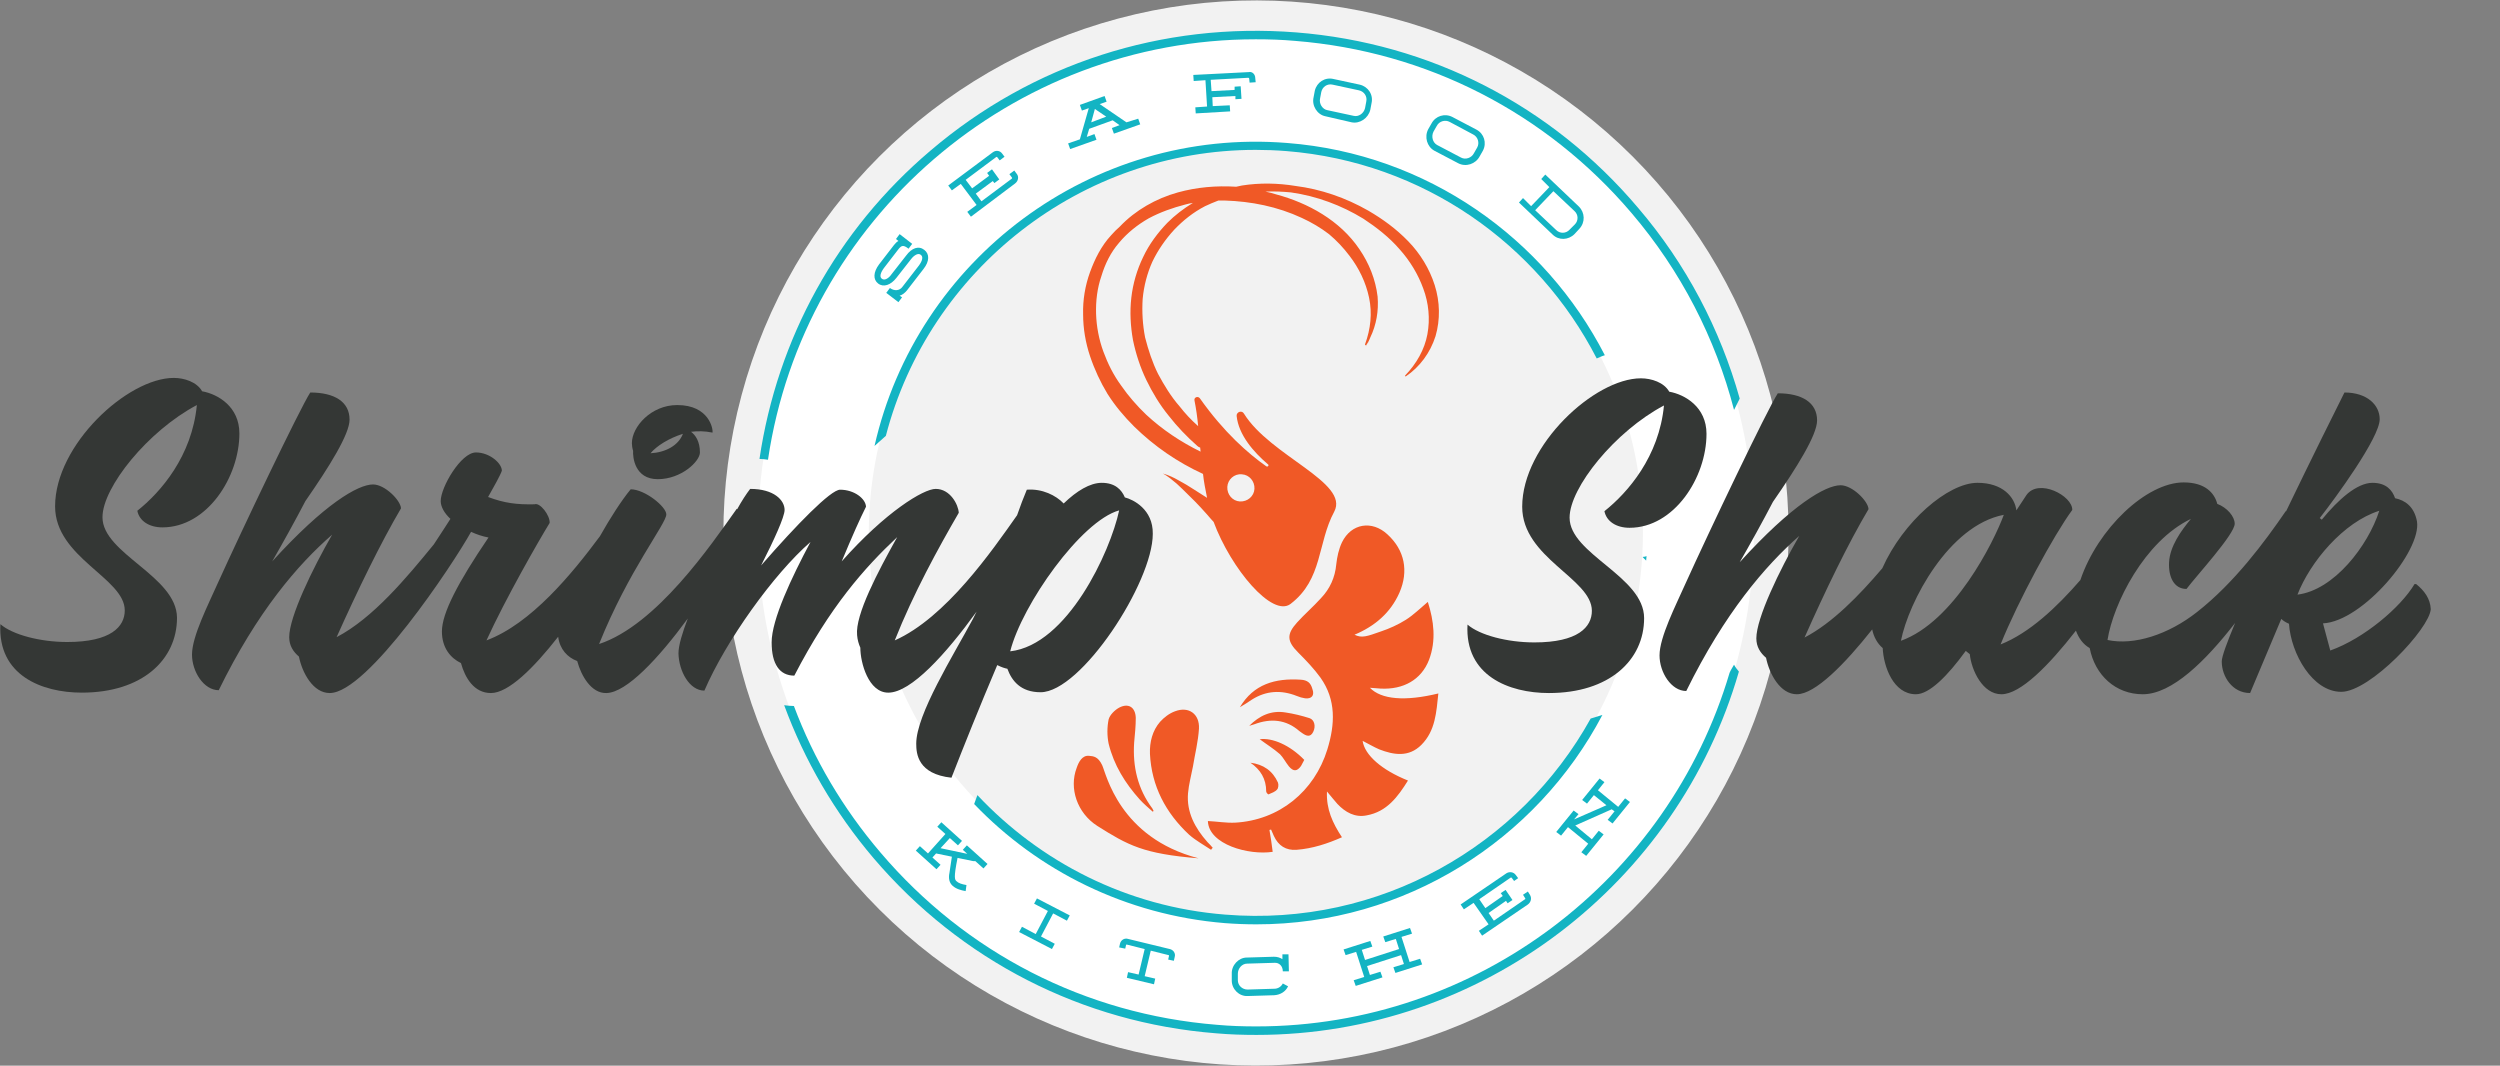
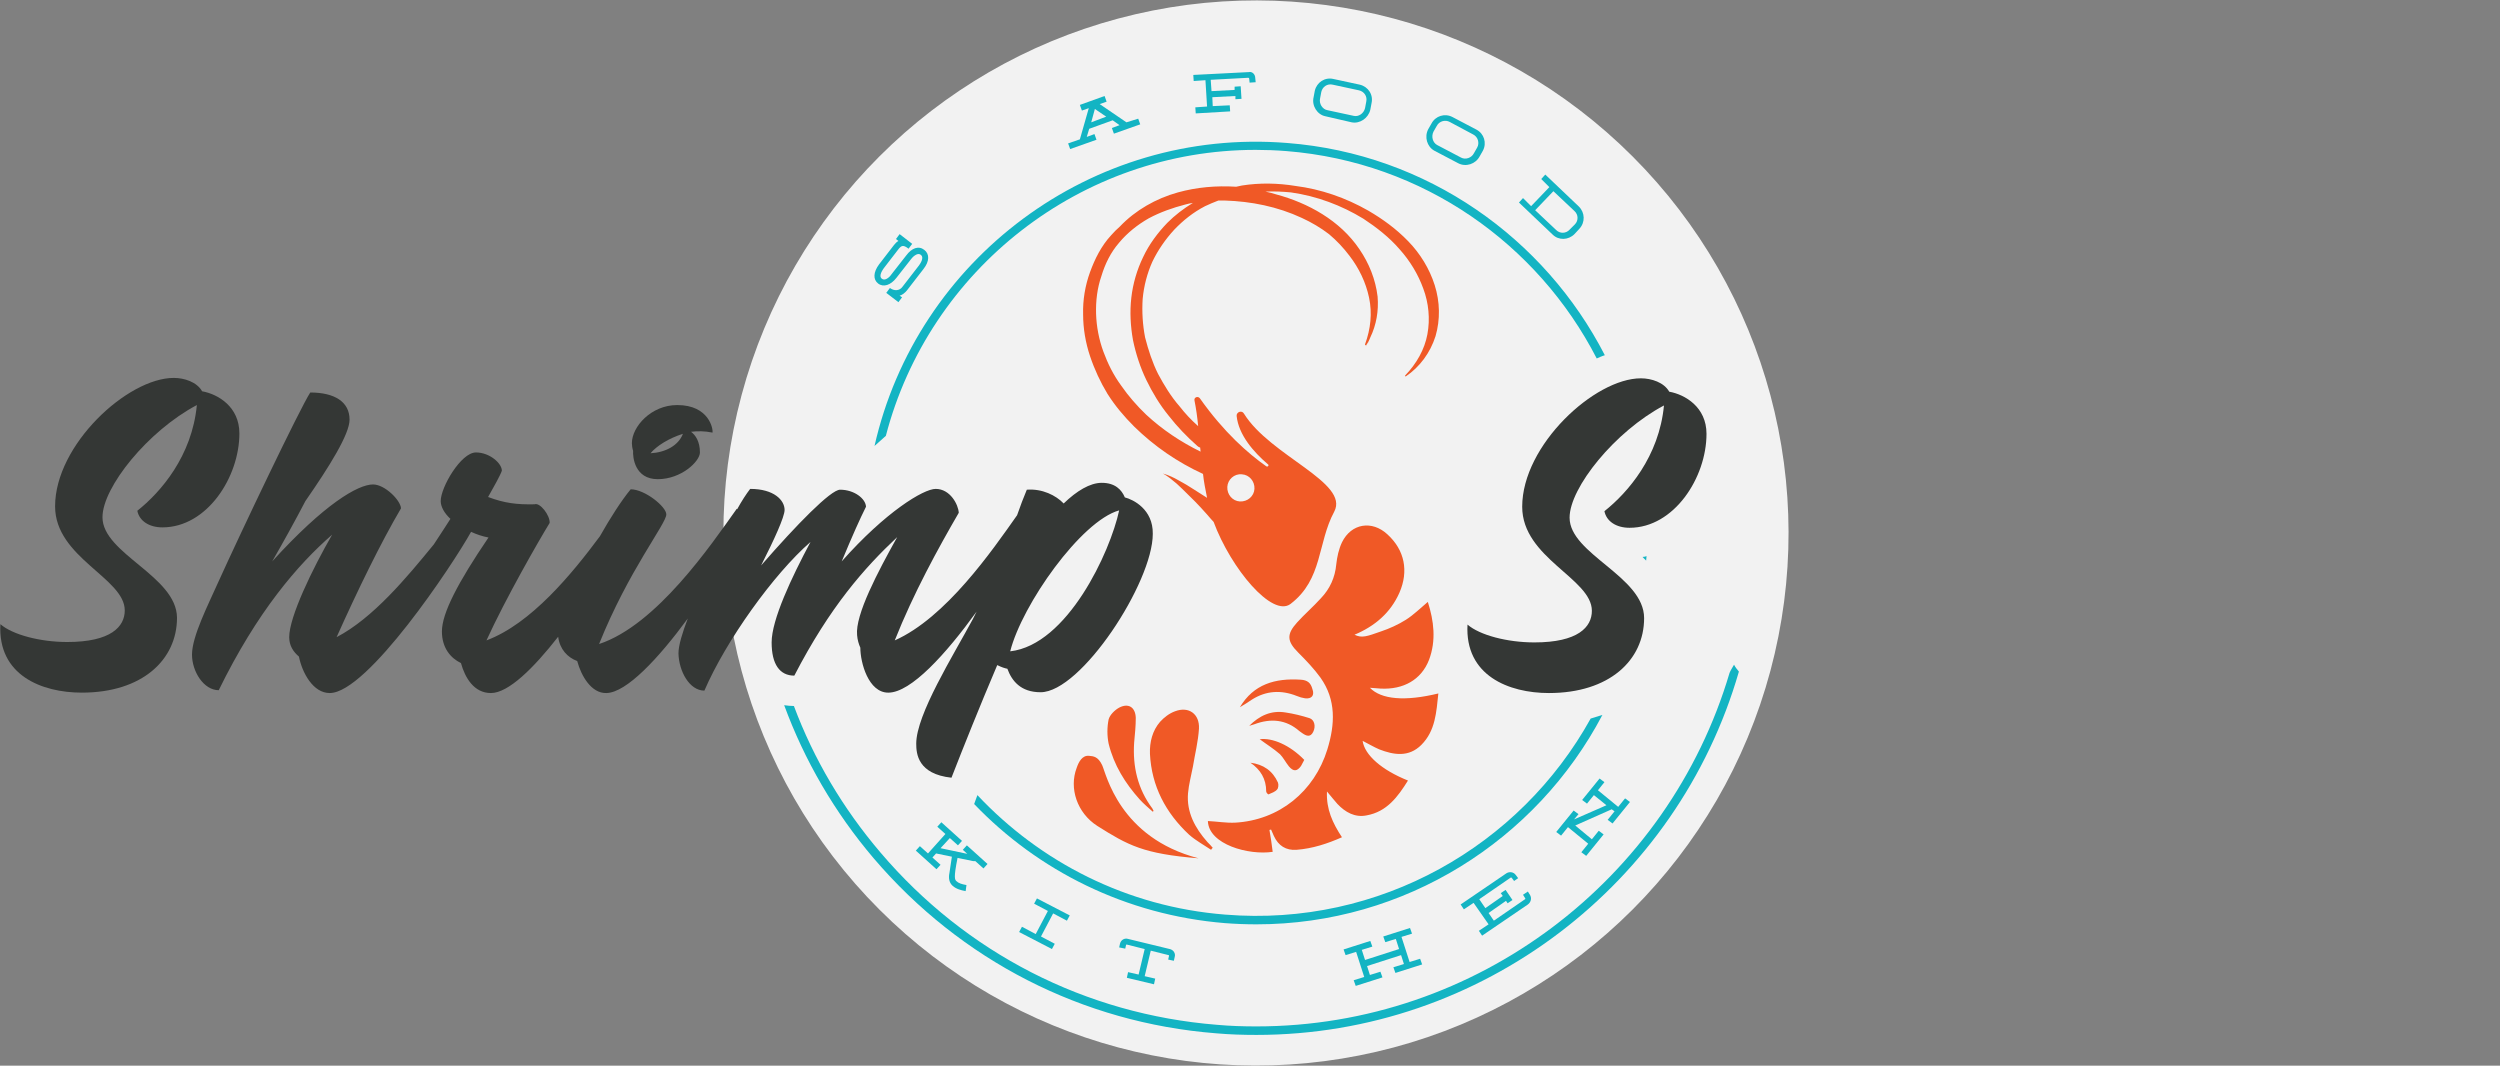
<svg xmlns="http://www.w3.org/2000/svg" id="Layer_1" x="0px" y="0px" width="617.2px" height="263.1px" viewBox="0 0 617.2 263.1" style="enable-background:new 0 0 617.2 263.1;" xml:space="preserve">
  <rect x="0" y="0" width="617.2" height="263.1" fill="#808080" stroke="none" />
  <style type="text/css"> .st0{fill:#F2F2F2;} .st1{fill:#FFFFFF;} .st2{fill:#F05926;} .st3{fill:#13B4C3;} .st4{fill:#343735;} </style>
  <g>
    <ellipse transform="matrix(0.707 -0.707 0.707 0.707 -2.205 257.786)" class="st0" cx="310.1" cy="131.6" rx="131.5" ry="131.5" />
-     <path class="st1" d="M319.9,9c-67.7-5.4-126.9,45-132.4,112.7c-5.4,67.7,45,126.9,112.7,132.4c67.7,5.4,126.9-45,132.4-112.7 C438,73.7,387.6,14.4,319.9,9z M405.3,139.2c-4.2,52.6-50.3,91.8-102.9,87.6c-52.6-4.2-91.8-50.3-87.6-102.9 c4.2-52.6,50.3-91.8,102.9-87.6C370.3,40.5,409.5,86.6,405.3,139.2z" />
    <g>
      <path class="st2" d="M355.1,171.2c-0.5,4.6-0.7,9.2-4.2,12.7c-3.1,3.1-6.8,2.5-10.4,1.1c-1.4-0.6-2.7-1.4-4.1-2.1 c0.5,3.5,4.7,7.2,11.2,9.8c-2.5,4-5.2,7.7-10.2,8.6c-2.9,0.6-5.3-0.8-7.2-2.8c-0.8-0.9-1.6-1.9-2.6-3.1c-0.2,4.4,1.4,7.8,3.7,11.3 c-3.6,1.6-7.3,2.8-11.2,3.1c-2.6,0.2-4.5-1-5.6-3.4c-0.2-0.5-0.5-1.1-0.7-1.6c-0.1,0-0.3,0.1-0.4,0.1c0.3,1.8,0.6,3.6,0.8,5.4 c-5.9,0.9-15.8-1.8-16-7.6c2.2,0.1,4.5,0.5,6.7,0.4c10.9-0.6,19.6-7.7,22.8-18.1c1.9-6.2,2.2-12.2-1.7-17.7 c-1.6-2.2-3.5-4.2-5.5-6.2c-2.8-2.8-2.9-4.5-0.3-7.4c1.9-2.1,4-3.9,5.9-6c2.2-2.3,3.5-5.1,3.8-8.4c0.2-1.8,0.6-3.7,1.4-5.4 c2.3-4.7,7.4-5.5,11.2-2c4.3,3.9,5.3,9.1,3,14.4c-2.2,5-6.1,8.3-11.1,10.4c1.8,0.9,3.1,0.4,6.5-0.8c2.1-0.7,4.3-1.7,6.2-2.9 c1.9-1.2,3.6-2.9,5.4-4.4c1.5,4.7,2.1,9.5,0.3,14.3c-1.9,4.9-6.3,7.4-12,7.1c-0.8-0.1-1.6-0.1-2.6-0.2 C341,172.7,346.9,173.2,355.1,171.2z M293.3,195.8c0.2-2.2,0.8-4.4,1.2-6.5c0.5-3.1,1.3-6.2,1.5-9.4c0.2-3.6-2.5-5.6-5.9-4.3 c-1.4,0.5-2.7,1.5-3.7,2.6c-1.9,2.2-2.6,5-2.5,7.9c0.4,8,3.9,14.6,9.7,20c1.6,1.4,3.6,2.5,5.4,3.7c0.1-0.2,0.2-0.3,0.4-0.5 c-0.4-0.5-0.8-0.9-1.3-1.4C295,204.4,292.9,200.5,293.3,195.8z M272.1,188.9c-1-2.1-2.1-2.2-3.2-2.3c-1.7-0.2-2.6,1.5-3.1,3 c-1.9,5,0.1,11.1,5.1,14.3c7.6,4.8,11.4,6.9,25,8C276.3,206.8,273.1,191,272.1,188.9z M280.4,177.2c-0.1-2.6-1.8-3.7-4.1-2.5 c-1.1,0.6-2.3,1.8-2.6,2.9c-0.4,1.9-0.4,4.1,0,6c1.3,5.3,4.1,9.8,7.7,13.8c1,1.1,2.1,2,3.2,3c0.1-0.1,0.2-0.2,0.2-0.2 c-0.1-0.2-0.2-0.4-0.3-0.6c-3.6-4.8-4.9-10.3-4.5-16.3C280.2,181.2,280.4,179.2,280.4,177.2z M321.1,167.8 c-6.3-0.4-11.6,1.1-15,6.8c1-0.6,2-1.2,3-1.9c3.5-2.2,7.2-2.4,11-0.9c0.7,0.3,1.4,0.5,2.1,0.6c1.6,0.2,2.4-0.7,1.8-2.3 C323.6,168.6,322.8,167.9,321.1,167.8z M324.2,180.7c0.7-1.4,0.3-3-0.9-3.4c-1.9-0.6-3.9-1.1-5.9-1.4c-3.6-0.6-6.5,0.8-9,3.3 c0.4-0.1,0.9-0.3,1.3-0.4c4-1.5,7.8-1.2,11.1,1.7c0.2,0.2,0.5,0.3,0.7,0.5C322.5,181.7,323.5,182.1,324.2,180.7z M318.2,189.2 c1.1,1.3,2,1.3,3-0.1c0.3-0.5,0.5-1,0.8-1.5c-3.6-3.7-7.9-5.5-11-5.1c1.6,1.2,3.4,2.3,5,3.7C316.8,187,317.4,188.2,318.2,189.2z M308.7,188.3c2.5,1.7,3.9,4,3.9,7.1c0,0.3,0.5,0.8,0.6,0.7c0.7-0.3,1.6-0.6,2.1-1.2c0.3-0.3,0.4-1.2,0.2-1.7 C314.2,190.3,311.9,188.7,308.7,188.3z M269.1,87.9c-1.1-3.3-1.7-6.8-1.7-10.3c-0.1-3.5,0.5-7.1,1.7-10.4c1.2-3.3,2.8-6.5,5.2-9.1 c0.7-0.8,1.4-1.5,2.2-2.2c3.8-4,8.9-6.9,14.3-8.4c4.7-1.3,9.5-1.7,14.4-1.4c0.5-0.1,0.9-0.2,1.4-0.3c4.4-0.7,8.9-0.6,13.2,0.1 c6.3,0.8,12.4,2.9,18,6.1c3.6,2.1,6.9,4.5,9.9,7.6c2.9,3,5.2,6.7,6.5,10.8c1.3,4.1,1.4,8.5,0.2,12.6c-1.3,4.1-3.9,7.6-7.3,9.9 c-0.1,0-0.2,0-0.2,0c0-0.1,0-0.1,0-0.2c2.8-2.9,4.8-6.4,5.5-10.2c0.7-3.8,0.3-7.7-1-11.2c-1.3-3.6-3.3-6.9-5.9-9.8 c-2.5-2.9-5.7-5.4-8.9-7.5c-5.4-3.3-11.5-5.6-17.9-6.5c-2.1-0.2-4.2-0.3-6.3-0.2c0.9,0.2,1.8,0.4,2.7,0.7 c7.8,2.1,15.7,6.4,20.5,13.5c2.4,3.5,4,7.5,4.5,11.7c0.3,3.5-0.3,7-1.8,10.1c-0.3,0.8-0.7,1.6-1.1,2.4c0.3-0.5,0.5-1.1,0.7-1.6 c-0.2,0.4-0.3,0.7-0.6,1.1c0,0.1-0.1,0.1-0.2,0c-0.1,0-0.1-0.1-0.1-0.2c1.4-3.8,1.8-7.7,1-11.5c-0.8-3.8-2.5-7.3-4.8-10.3 c-1.5-2-3.2-3.8-5.1-5.4c-2.1-1.6-4.3-2.9-6.7-4c-6-2.8-12.5-4.1-19.1-4.3c-0.5,0-1,0-1.5,0c-1.1,0.4-2.2,0.9-3.3,1.4 c-2.9,1.5-5.4,3.5-7.6,5.8c-2.2,2.4-4,5-5.4,7.9c-1.3,2.9-2.1,6-2.4,9.2c-0.2,3.2,0,6.4,0.6,9.5c0.8,3.1,1.8,6.2,3.2,9 c1.5,2.8,3.2,5.6,5.3,8c1.4,1.8,2.9,3.4,4.6,4.9c-0.2-2.2-0.5-4.3-0.9-6.3c-0.2-0.8,0.8-1.2,1.3-0.6c6,8.5,12,13.7,16.4,16.8 c0.4,0.3,0.8-0.3,0.4-0.5c-3.5-3-7.2-7.2-7.7-11.9c-0.1-1,1.3-1.5,1.8-0.6c6.5,10.5,26.1,17,22.3,24.2 c-4.2,7.8-2.8,16.7-10.8,22.8c-4.5,3.4-14.7-8.7-19-20.3c0,0-0.1,0-0.1-0.1c-0.1-0.1-0.2-0.2-0.3-0.3l0,0 c-1.8-2.1-3.7-4.2-5.7-6.1c-1-1-2-2-3-2.9c-1.1-0.9-2.1-1.8-3.4-2.5c1.4,0.4,2.7,1,3.9,1.7c1.3,0.7,2.5,1.4,3.7,2.2 c1.1,0.7,2.2,1.4,3.3,2.1c-0.4-2-0.8-4-1-5.9c-6.3-2.9-12-6.8-17-11.7c-2.5-2.5-4.7-5.1-6.6-8.1C271.7,94.4,270.2,91.2,269.1,87.9 z M303,120.2c-0.1,1.9,1.3,3.5,3.1,3.6c1.9,0.1,3.5-1.3,3.6-3.1c0.1-1.9-1.3-3.5-3.1-3.6C304.7,116.9,303.1,118.4,303,120.2z M270.6,77.5c0.1,3.1,0.7,6.3,1.8,9.3c1.1,3,2.5,5.8,4.4,8.4c1.8,2.6,3.9,5,6.2,7.2c4,3.7,8.5,6.7,13.4,9.1c0-0.4-0.1-0.7-0.1-1 c-0.3-0.1-0.5-0.2-0.7-0.4c0,0,0,0,0,0c-2.6-2.3-5-4.8-7.1-7.5c-2.2-2.7-4-5.7-5.5-8.8c-1.5-3.1-2.6-6.5-3.3-9.9 c-0.6-3.4-0.8-6.9-0.4-10.4c0.4-3.5,1.4-6.9,2.9-10c1.5-3.2,3.6-6,6-8.5c1.9-1.9,4-3.5,6.3-4.9c-0.6,0.1-1.3,0.2-1.9,0.4 c-3.1,0.8-6.2,1.9-9,3.4c-2.8,1.6-5.3,3.6-7.3,6c-2.1,2.4-3.5,5.3-4.4,8.3C270.9,71.1,270.5,74.3,270.6,77.5z" />
    </g>
    <g>
      <path class="st3" d="M405.5,137.5c0.3,0.3,0.6,0.6,0.9,0.9c0-0.4,0.1-0.7,0.1-1.1C406.2,137.4,405.9,137.5,405.5,137.5z" />
      <path class="st3" d="M317.8,35.3c-48.4-3.9-91.5,28.8-101.9,74.8l2.8-2.5c10.7-41.1,48.2-70.6,91.3-70.6c2.5,0,5.1,0.1,7.6,0.3 c33.8,2.7,62.1,23,76.6,51.2c0.7-0.3,1.3-0.6,2-0.8C381.4,58.9,352.4,38,317.8,35.3z" />
-       <path class="st3" d="M189.6,113.5C198.4,54,249.9,9.7,310,9.7c3.3,0,6.5,0.1,9.8,0.4c32.4,2.6,61.9,17.7,83,42.5 c12.2,14.3,20.7,30.9,25.3,48.6c0.5-1,1-2,1.4-2.8c-4.8-17.1-13.2-33.2-25.1-47.1C383,26,353,10.6,320,8 c-33-2.6-65.1,7.7-90.3,29.2c-23.1,19.6-37.8,46.4-42.2,76.1C188.2,113.3,188.9,113.4,189.6,113.5z" />
      <path class="st3" d="M428.1,164.1c-0.4,0.7-0.8,1.3-1.1,2c-15.1,51-62.4,87.3-116.8,87.3c-3.3,0-6.5-0.1-9.8-0.4 c-32.4-2.6-61.9-17.7-83-42.5c-9.3-10.9-16.5-23.1-21.4-36.2c-0.8,0-1.6-0.1-2.4-0.2c5,13.6,12.4,26.4,22.1,37.8 c21.5,25.2,51.5,40.6,84.5,43.2c3.4,0.3,6.7,0.4,10,0.4c55.6,0,104-37.3,119.1-89.7C428.8,165.2,428.4,164.7,428.1,164.1z" />
      <path class="st3" d="M302.4,227.9c2.6,0.2,5.2,0.3,7.8,0.3c36.6,0,69.1-20.7,85.4-51.7c-0.9,0.3-1.9,0.6-2.9,0.9 c-17.4,31.4-52.1,51.5-90.2,48.4c-24.3-1.9-45.7-13-61.2-29.5l-0.8,2.2C256.2,214.9,277.9,225.9,302.4,227.9z" />
    </g>
    <g>
      <path class="st4" d="M387.5,127.8c0-7.4,11.2-21.3,23.3-27.7c-1.2,12.6-8.9,21.5-14.7,26.1c0.5,2.5,2.9,4.1,6.2,4.1 c11,0,19-12.4,19-23.2c0-6.6-5.3-9.7-9.2-10.4c-1.3-2.3-4.4-3.3-7-3.3c-11.4,0-29.3,16.5-29.3,31.7c0,12.7,17.2,17.7,17.2,25.7 c0,4-3.4,7.8-14.2,7.8c-6.7,0-13.5-1.8-16.5-4.4c-0.7,12.6,10.2,16.9,20.1,16.9c14.9,0,23.5-8.1,23.5-18.5 C405.9,142.3,387.5,136.8,387.5,127.8z" />
-       <path class="st4" d="M596.5,144.2l-0.4,0c-3.4,5.7-12.4,13.4-20.8,16.4l-1.8-6.7c9.8-0.5,24.4-17.9,23.2-25.2 c-0.7-3.7-3-5.2-5.4-5.7c-0.7-2-2.2-3.8-5.6-3.8c-3.8,0-8.4,4.1-12.5,9.1l-0.5-0.4c4-5.1,14.8-19.9,14.8-24.4 c0-3.5-3.1-6.6-8.7-6.6c-1.9,3.8-8.1,16.2-14.4,29.3c0,0-0.1,0-0.1,0c-5.2,7.6-12.7,17.7-21.9,24.9c-7.1,5.6-15.6,8.3-22.1,6.9 c1.4-8.9,9.1-24.4,20.6-29.9c-2.5,3-5.2,6.8-5.4,10.7c-0.2,3.6,1.2,6.6,4.3,6.6c2.4-3.2,11.9-13.5,11.9-16.1c0-1.8-1.9-4-4.3-4.9 c-0.7-2.7-3-5.3-8.3-5.3c-9.2,0-21.2,11.4-25.5,24.1c-5.8,6.7-12.6,13.1-19.7,15.9c4.3-10.7,13.2-27.1,17.7-33.2 c0.1-3.5-8.3-7.9-11.3-3.7l-2.5,3.8c-0.4-3.3-3.4-6.8-9.6-6.8c-7.3,0-18.4,9.6-23.5,21.1c-5.7,6.7-12.3,13.5-19.2,17.1 c5.1-11.5,10.8-23.3,15.8-31.7c-0.1-2-4-5.9-6.9-5.9c-3.7,0-12,4.8-24.9,19c2.6-4.5,5.7-10.1,8.2-14.9 c5.9-8.5,10.9-16.5,10.9-20.1c0-4.4-3.7-6.7-9.7-6.7c-2.6,4-17.1,34.4-22.8,47c-2.4,5.4-6.4,13.2-6.4,17.7c0,4.2,2.9,8.8,6.6,8.8 c9.5-19.3,19.5-30.9,27.9-38.3c-4.9,8.5-10.6,20.3-10.6,25.3c0,2.1,1,3.6,2.4,4.8c0.8,4,3.5,9,7.6,9c4.5,0,11.8-7.4,18.6-16 c0.4,1.9,1.3,3.5,2.6,4.6c0.2,4.5,2.6,11.4,8.2,11.4c3.3,0,7.8-4.5,12.3-10.7c0.3,0.3,0.7,0.5,1,0.8c0.4,4,3.2,9.9,7.8,9.9 c4.7,0,11.7-7.1,18.4-15.7c0.7,1.9,1.8,3.4,3.4,4.3c1.3,6.7,6.4,11.4,13.1,11.4c7.2,0,15.5-8.2,22.8-17.6c-2,4.8-3.3,8.3-3.3,9.5 c0,3.7,2.6,7.8,7,7.8l7.7-18.3c0.5,0.5,1.2,0.9,1.9,1.2c0.5,7.4,5.8,16.8,12.9,16.8c7.1,0,21.8-15.6,22.1-20.4 C600,147.8,598.5,145.8,596.5,144.2z M469.3,158.2c1.9-9.6,11.8-28.5,25.4-31.1C492.2,133.9,482.4,153.5,469.3,158.2z M567.2,146.8c3.1-8,11.3-17.9,20.2-20.7C584.6,134.8,576.2,145.7,567.2,146.8z" />
      <path class="st4" d="M25.3,127.7c0-7.4,11.2-21.3,23.3-27.7c-1.2,12.6-8.9,21.5-14.7,26.1c0.5,2.5,2.9,4.1,6.2,4.1 c11,0,19-12.4,19-23.2c0-6.6-5.3-9.7-9.2-10.4c-1.3-2.3-4.4-3.3-7-3.3c-11.4,0-29.3,16.5-29.3,31.7c0,12.7,17.2,17.7,17.2,25.7 c0,4-3.4,7.8-14.2,7.8c-6.7,0-13.5-1.8-16.5-4.4c-0.7,12.6,10.2,16.9,20.1,16.9c14.9,0,23.5-8.1,23.5-18.5 C43.6,142.2,25.3,136.7,25.3,127.7z" />
      <path class="st4" d="M162.4,118.3c5.8,0,10.4-4.4,10.4-6.6c0-2.7-1.1-4.3-2.2-5.1c1.6-0.2,3.4-0.2,5.3,0.2 c0.2-0.8-0.8-6.8-8.7-6.8c-6.5,0-11.2,5.4-11.2,9.4c0,0.5,0.1,1.3,0.3,1.9C156.2,112.9,156.7,118.3,162.4,118.3z M168.6,107.1 c-1.1,2.9-4.3,4.6-8,4.8C162.1,110.1,165.1,108.2,168.6,107.1z" />
      <path class="st4" d="M277.7,122.8c-0.8-1.9-2.4-3.6-5.7-3.6c-2.9,0-6.2,2-9.4,5.1c-1.9-2-5.3-3.7-9.1-3.4c-0.8,1.9-1.6,4-2.4,6.3 c-6.2,8.8-17.6,25.3-30.2,30.9c4.6-11.6,10.7-22.7,15.8-31.5c-0.1-2-2.1-5.9-5.7-5.9c-3,0-12.4,5.7-23.2,17.9 c2.7-6.5,4.5-10.5,6-13.5c-0.1-2-2.9-4.2-6.4-4.2c-2.3,0-10.7,8.6-19.5,18.7c3.2-6.3,5.8-12,5.8-13.7c0-2.4-2.6-5.2-8.5-5.2 c-1,1.3-2.1,3-3.2,5c-0.1,0-0.1-0.1-0.1-0.1c-6.4,9-19.8,28.7-34,33.4c7.3-18.2,16.6-29.7,16.6-32c0-1.9-5.3-6.2-8.8-6.2 c-2.3,2.8-5,7-7.6,11.6c-6.9,9.3-17,21.6-28,25.7c4.7-10.3,12.9-24.6,15.6-29c0.1-1.9-2.4-5.1-3.7-4.6c-4.5,0.1-7.5-0.3-11.5-1.8 c1.2-2.1,3.1-5.5,3.4-6.5c0-1.8-3-4.5-6.4-4.5c-3.7,0-8.7,8.6-8.7,12c0,1.4,0.9,3,2.4,4.4c-1.2,1.9-2.6,4-4.1,6.3 c-6.7,8.2-15,18.2-24,22.9C88.3,145.7,94,134,99,125.5c-0.1-2-4-5.9-6.9-5.9c-3.7,0-12,4.8-24.9,19c2.6-4.5,5.7-10.1,8.2-14.9 c5.9-8.5,10.9-16.5,10.9-20.1c0-4.4-3.7-6.7-9.7-6.7c-2.6,4-17.1,34.4-22.8,47c-2.4,5.4-6.4,13.2-6.4,17.7c0,4.2,2.9,8.8,6.6,8.8 C63.5,151,73.5,139.4,82,132c-4.9,8.5-10.6,20.3-10.6,25.3c0,2.1,1,3.6,2.4,4.8c0.8,4,3.5,9,7.6,9c9.3,0,30.4-31.7,34.9-39.8 c1.3,0.6,2.7,1.1,4.3,1.4c-7.6,11.2-11.5,18.7-11.5,23.2c0,4.1,2.2,6.6,4.7,7.8c1,3.6,3.2,7.4,7.4,7.4c4.3,0,10.5-6.1,16.6-13.9 c0.4,3.1,2.3,5.1,4.7,6c1,3.7,3.5,8,7.2,7.9c5-0.1,12.9-8.6,20.1-18.4c-1.3,3.4-2.3,6.6-2.3,8.6c0.1,4.4,2.7,9.2,6.4,9.2 c5.3-12.3,17.1-28.8,26.2-36.7c-4.7,8.8-9.6,19.2-9.6,24.8c0,5.4,2,8.2,5.6,8.2c8.8-17,17.3-26.6,25.4-34.2 c-4.8,8.6-10.4,19.2-9.9,24.2c0.1,1.2,0.4,2.2,0.8,3.1c0,3.7,2,11.1,6.9,11.1c5.6,0,14.2-9.5,21.8-20c-0.3,0.6-0.6,1.2-0.9,1.8 c-4.9,9.1-14,23.6-14,30.8c0,2.5,0.4,7.5,8.7,8.4c3-7.7,7-17.7,11.3-27.8c1,0.5,1.9,0.8,2.5,0.9c1.1,3,3.3,5.8,8.2,5.8 c10,0,27.7-27.1,27.7-39.1C284.7,125.7,279.7,123.3,277.7,122.8z M249.4,160.8c2.9-11.5,17.5-32.2,26.9-34.8 C274.1,136.3,263.5,159.2,249.4,160.8z" />
    </g>
    <g>
      <g>
        <path class="st3" d="M228.2,61.7c1.3,1,1.3,2.8-0.2,4.7l-4.1,5.3c-0.5,0.6-1.1,1.1-1.8,1.3l0.6,0.4l-0.9,1.2l-3-2.3l0.9-1.2 c1.1,0.8,2.4,0.7,3.1-0.3l4.1-5.3c0.2-0.3,1.4-1.9,0.4-2.6c-0.9-0.7-2.2,0.8-2.4,1.1l-3.6,4.6c-1.4,1.8-3.2,2.4-4.5,1.4 c-1.3-1-1.2-2.8,0.2-4.7l3.7-4.8c0.4-0.5,0.7-0.8,1.1-1l-0.6-0.5l0.9-1.2l3.1,2.4l-0.9,1.2c-1.3-1-1.7-0.8-2.4,0l-3.7,4.8 c-0.2,0.3-1.4,1.9-0.5,2.6c0.7,0.6,1.8-0.2,2.4-1.1l3.6-4.6C225.1,61.2,226.8,60.6,228.2,61.7z" />
      </g>
      <g>
-         <path class="st3" d="M246.8,39.6l-0.6-0.8c-0.1-0.1-0.2-0.1-0.3,0l-7.5,5.6l1.6,2.1l4.2-3.1l-0.5-0.7l1.2-0.9l1.8,2.5l-1.2,0.9 l-0.4-0.5l-4.2,3.1l1.4,1.9l7.5-5.6c0.1-0.1,0.1-0.2,0-0.3l-0.6-0.8l1.2-0.9l0.6,0.8c0.6,0.7,0.4,1.8-0.4,2.4l-10.9,8.2l-0.9-1.2 l2.3-1.7l-3.9-5.2L235,47l-0.9-1.2c11-8.2,11-8.2,11-8.2c0.8-0.6,1.8-0.4,2.3,0.3l0.6,0.8L246.8,39.6z" />
-       </g>
+         </g>
      <g>
        <path class="st3" d="M281,29.3l0.5,1.4l-6.5,2.3l-0.5-1.4l1.9-0.7l-1.7-1.2l-5.8,2.1l-0.6,2l1.9-0.7l0.5,1.4l-6.5,2.3l-0.5-1.4 l2.9-1l2.2-7.7l-1.7,0.6l-0.5-1.4l6.1-2.2l0.5,1.4l-1.7,0.6l6.6,4.5L281,29.3z M273.1,28.8l-2.8-1.9l-0.9,3.3L273.1,28.8z" />
      </g>
      <g>
        <path class="st3" d="M309.9,19.3l0.1,1l-1.5,0.1l-0.1-1c0-0.1-0.1-0.2-0.2-0.2l-9.3,0.5l0.2,2.8l5.7-0.3l0-0.8l1.5-0.1l0.2,3.1 l-1.5,0.1l0-0.8l-5.7,0.3l0.1,2.2l4.2-0.2l0.1,1.5l-8.5,0.5l-0.1-1.5l2.9-0.2l-0.4-6.5l-2.9,0.2l-0.1-1.5l13.7-0.7 C309.1,17.6,309.9,18.3,309.9,19.3z" />
      </g>
      <g>
        <path class="st3" d="M327.2,28.7c-2-0.4-3.4-2.6-2.9-4.7l0.3-1.6c0.5-2.1,2.5-3.4,4.6-2.9l6.5,1.4c2.1,0.5,3.4,2.5,2.9,4.6 l-0.3,1.6c-0.5,2.1-2.6,3.5-4.6,3.1L327.2,28.7z M329,20.9c-1.3-0.3-2.5,0.5-2.8,1.8l-0.3,1.6c-0.3,1.3,0.6,2.7,1.8,2.9l6.5,1.4 c1.2,0.3,2.5-0.6,2.8-1.9l0.3-1.6c0.3-1.3-0.5-2.5-1.8-2.8L329,20.9z" />
      </g>
      <g>
        <path class="st3" d="M354.1,37.2c-1.8-1-2.5-3.4-1.5-5.3l0.8-1.4c1-1.9,3.3-2.6,5.2-1.6l5.9,3.1c1.9,1,2.6,3.3,1.6,5.2l-0.8,1.4 c-1,1.9-3.4,2.7-5.3,1.7L354.1,37.2z M357.9,30.1c-1.1-0.6-2.6-0.2-3.2,1l-0.8,1.4c-0.6,1.2-0.2,2.7,0.9,3.3l5.9,3.1 c1.1,0.6,2.6,0.1,3.2-1.1l0.8-1.4c0.6-1.1,0.2-2.6-1-3.2L357.9,30.1z" />
      </g>
      <g>
        <path class="st3" d="M389.9,56.5l-1.2,1.3c-1.5,1.5-3.9,1.6-5.4,0.1l-8.3-7.9l1-1.1l2,2l4.5-4.7l-2-2l1-1.1l8.3,7.9 C391.3,52.5,391.4,54.9,389.9,56.5z M388.8,55.4c0.9-0.9,0.9-2.4-0.1-3.3l-5.2-4.9l-4.5,4.7l5.2,4.9c0.9,0.9,2.4,0.9,3.3-0.1 L388.8,55.4z" />
      </g>
    </g>
    <g>
      <g>
        <path class="st3" d="M238.4,220c-1.1-0.2-2.3-0.5-3.2-1.3c-0.8-0.7-1.1-1.8-0.8-3.2l0.6-4l-3.9-0.8l-0.9,1l2,1.8l-1,1.1l-5.1-4.6 l1-1.1l2,1.8l4.3-4.8l-2-1.8l1-1.1l5.1,4.6l-1,1.1l-2-1.8l-2.3,2.5l6.6,1.4l-1.1-1l1-1.1l5.1,4.6l-1,1.1l-2-1.8 c-0.1,0-0.3,0-0.4,0c0,0,0,0,0,0c0,0,0,0,0,0c0,0-0.1,0-0.1,0l-3.9-0.8c-1,5-0.7,5.4-0.2,5.8c0.4,0.4,1.2,0.7,2.4,0.9L238.4,220z " />
      </g>
      <g>
        <path class="st3" d="M260,225.5l-3,5.7l3.4,1.8l-0.7,1.3l-8.1-4.2l0.7-1.3l3.4,1.8l3-5.7l-3.4-1.8l0.7-1.3l8.1,4.2l-0.7,1.3 L260,225.5z" />
      </g>
      <g>
        <path class="st3" d="M290,236.3l-0.2,0.9l-1.4-0.3l0.2-0.9c0-0.1,0-0.2-0.1-0.2l-4.4-1.1l-1.5,6.3l2.6,0.6l-0.3,1.4l-6.7-1.6 l0.3-1.4l2.6,0.6l1.5-6.3l-4.4-1.1c-0.1,0-0.2,0-0.2,0.1l-0.2,0.9l-1.5-0.3l0.2-0.9c0.2-0.9,1.1-1.5,2-1.2l10.3,2.5 C289.7,234.5,290.3,235.4,290,236.3z" />
      </g>
      <g>
-         <path class="st3" d="M305.6,242c0,1.3,1.1,2.3,2.4,2.3l6.6-0.2c0.9,0,1.7-0.5,2.1-1.3l1.3,0.7c-0.6,1.3-1.9,2.1-3.4,2.2l-6.6,0.2 c-2.1,0.1-3.9-1.7-3.9-3.8c0,0,0-0.1,0-1.7c-0.1-2.1,1.7-4,3.7-4l6.7-0.2c0.8,0,1.5,0.2,2.1,0.6l0-1.2l1.5,0l0.1,4.2l-1.5,0 c0-1.3-0.9-2.2-2.1-2.1l-6.7,0.2c-1.3,0-2.3,1.2-2.3,2.5L305.6,242z" />
-       </g>
+         </g>
      <g>
        <path class="st3" d="M346,231.3l2,6.2l2.6-0.8l0.5,1.4l-6.6,2.1l-0.5-1.4l2.6-0.8l-0.7-2.2l-8.4,2.7l0.7,2.2l2.6-0.8l0.5,1.4 l-6.6,2.1l-0.5-1.4l2.6-0.8l-2-6.2l-2.6,0.8l-0.5-1.4l6.6-2.1l0.5,1.4l-2.6,0.8l0.8,2.5l8.4-2.7l-0.8-2.5l-2.6,0.8l-0.5-1.4 l6.6-2.1l0.5,1.4L346,231.3z" />
      </g>
      <g>
        <path class="st3" d="M373.8,217.5l-0.6-0.8c-0.1-0.1-0.2-0.1-0.3,0l-7.7,5.3l1.5,2.2l4.3-3l-0.5-0.7l1.2-0.8l1.7,2.5l-1.2,0.8 l-0.4-0.6l-4.3,3l1.3,1.9l7.7-5.3c0.1,0,0.1-0.2,0-0.3l-0.5-0.8l1.2-0.8l0.5,0.8c0.5,0.8,0.3,1.8-0.5,2.4l-11.3,7.7l-0.8-1.2 l2.4-1.6l-3.7-5.3l-2.4,1.6l-0.8-1.2c11.3-7.7,11.3-7.7,11.3-7.7c0.8-0.5,1.8-0.3,2.3,0.4l0.6,0.8L373.8,217.5z" />
      </g>
      <g>
        <path class="st3" d="M394.5,195.1l5,4.1l1.7-2.1l1.2,0.9l-4.3,5.3l-1.2-0.9l1.7-2.1l-0.7-0.5l-9,4l4.1,3.4l1.7-2.1l1.2,0.9 l-4.3,5.3l-1.2-0.9l1.7-2.1l-5-4.1l-1.7,2.1l-1.2-0.9l4.3-5.3l1.2,0.9l-1.1,1.3l8-3.5l-3.1-2.5l-1.7,2.1l-1.2-0.9l4.3-5.3 l1.2,0.9L394.5,195.1z" />
      </g>
    </g>
  </g>
</svg>